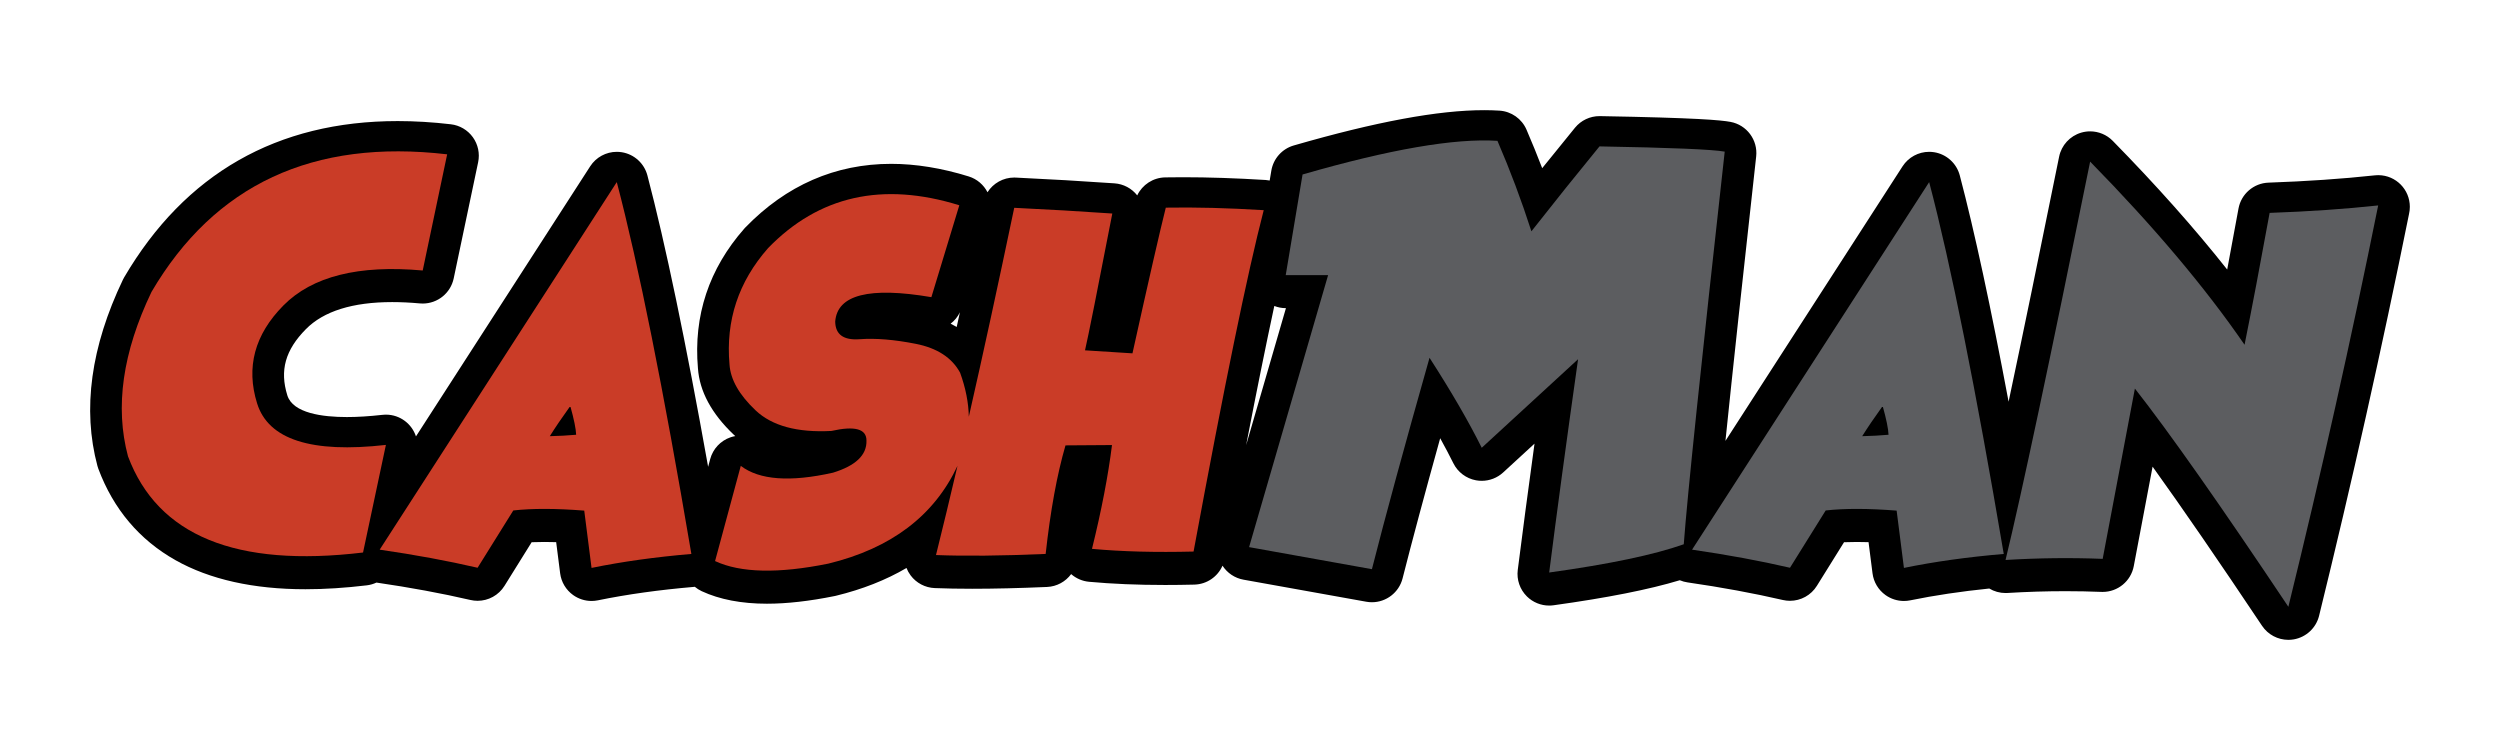
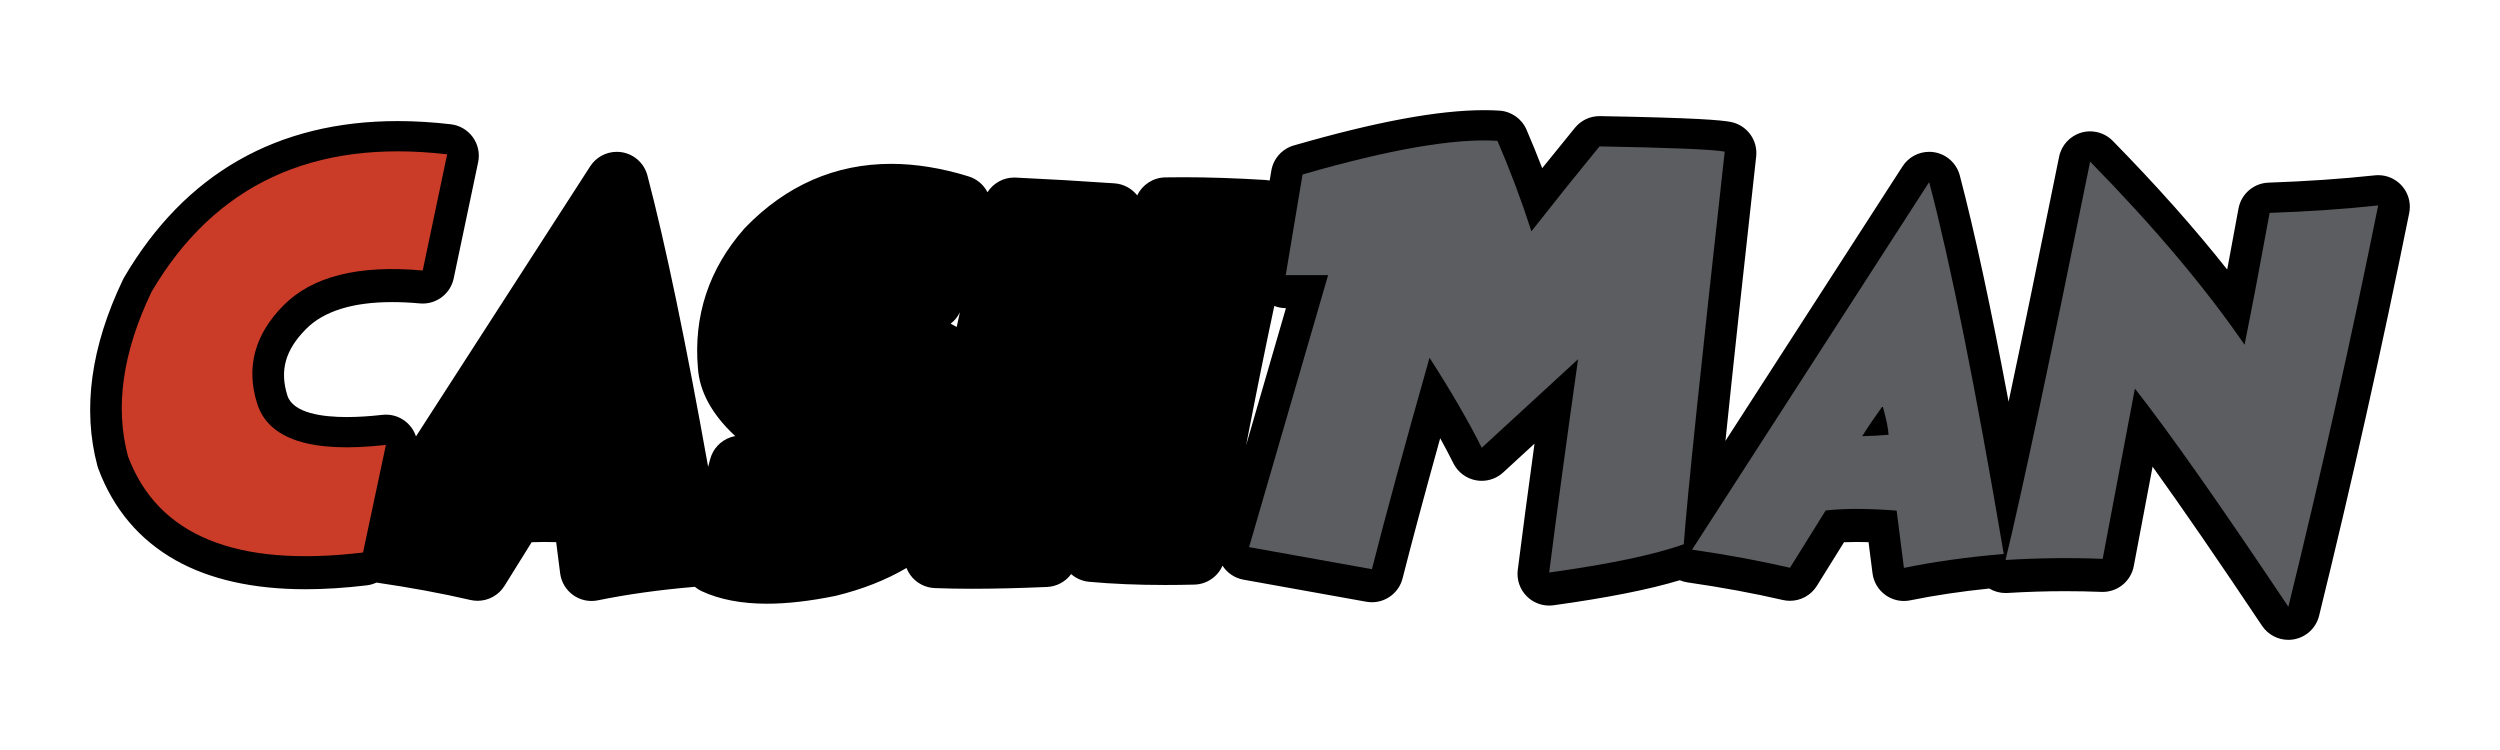
<svg xmlns="http://www.w3.org/2000/svg" version="1.1" id="Layer_1" x="0px" y="0px" width="708.66px" height="212.599px" viewBox="0 0 708.66 212.599" xml:space="preserve">
  <g>
    <path d="M674.249,49.654c-0.039-0.001-0.079-0.001-0.119-0.001c-0.081,0-0.162,0.001-0.243,0.003 c-0.286,0.007-0.568,0.028-0.847,0.062c-9.143,0.985-19.233,1.677-29.996,2.054c-4.215,0.147-7.759,3.211-8.515,7.36 c-1.109,6.093-2.178,11.86-3.2,17.275c-9.248-11.686-20.104-23.896-32.443-36.481c-1.713-1.747-4.032-2.691-6.409-2.691 c-0.851,0-1.708,0.12-2.547,0.369c-3.186,0.944-5.589,3.57-6.248,6.826c-5.582,27.605-10.362,50.787-14.317,69.438 c-5.019-26.751-9.651-48.238-13.837-64.14c-0.906-3.439-3.756-6.019-7.269-6.579c-0.472-0.075-0.943-0.111-1.412-0.111 c-3.015,0-5.869,1.522-7.539,4.109l-50.206,77.828c1.979-19.29,4.888-46.215,8.71-80.609c0.52-4.684-2.672-8.973-7.308-9.819 c-2.745-0.501-9.427-1.139-36.945-1.63c-0.054-0.001-0.107-0.001-0.16-0.001c-2.687,0-5.233,1.204-6.939,3.285 c-3.043,3.71-6.149,7.542-9.301,11.47c-1.415-3.684-2.9-7.326-4.447-10.91c-1.337-3.098-4.297-5.183-7.663-5.399 c-1.379-0.089-2.839-0.134-4.339-0.134c-13.012,0-30.665,3.273-53.971,10.005c-3.318,0.958-5.791,3.735-6.361,7.141l-0.468,2.796 c-0.375-0.071-0.753-0.127-1.139-0.151c-8.395-0.518-16.276-0.78-23.429-0.78c-1.708,0-3.405,0.015-5.043,0.044 c-3.446,0.062-6.494,2.082-7.936,5.103c-1.565-1.998-3.904-3.24-6.439-3.417c-9.049-0.632-18.47-1.18-28.001-1.631 c-0.143-0.007-0.287-0.011-0.429-0.011c-3.13,0-5.962,1.627-7.574,4.166c-1.063-2.075-2.928-3.737-5.329-4.482 c-7.624-2.366-15.015-3.566-21.967-3.566c-15.828-0.001-29.737,6.067-41.344,18.037c-0.1,0.103-0.197,0.208-0.292,0.317 c-10.025,11.384-14.447,24.707-13.145,39.6c0.453,6.528,3.867,12.859,10.15,18.818c0.141,0.134,0.284,0.266,0.428,0.396 c-0.451,0.08-0.899,0.195-1.339,0.346c-2.831,0.968-4.994,3.283-5.767,6.174c-0.197,0.74-0.391,1.46-0.587,2.194 c-6.333-35.474-12.108-63.197-17.213-82.596c-0.905-3.44-3.756-6.02-7.268-6.58c-0.472-0.075-0.944-0.111-1.412-0.111 c-3.016,0-5.871,1.522-7.539,4.109l-49.385,76.555c-1.167-3.545-4.476-6.116-8.401-6.166c-0.04-0.001-0.081-0.001-0.121-0.001 c-0.082,0-0.163,0.001-0.244,0.004c-0.302,0.008-0.6,0.03-0.894,0.067c-3.612,0.406-6.954,0.612-9.934,0.612 c-6.821,0-15.284-1.065-16.867-6.145c-2.205-7.068-0.582-12.861,5.263-18.78c5.021-5.085,13.249-7.663,24.458-7.663 c2.464,0,5.103,0.126,7.843,0.375c0.275,0.024,0.548,0.036,0.819,0.036c4.202,0,7.894-2.942,8.774-7.126l6.928-32.929 c0.519-2.468-0.024-5.04-1.497-7.088c-1.472-2.047-3.738-3.38-6.244-3.672c-5.158-0.603-10.224-0.908-15.06-0.908 c-34.191,0-60.276,14.898-77.529,44.28c-0.128,0.217-0.247,0.44-0.355,0.668c-9.102,19.002-11.535,36.769-7.232,52.807 c0.074,0.278,0.163,0.553,0.264,0.823c4.281,11.426,11.643,20.141,21.882,25.901c9.706,5.461,22.096,8.229,36.828,8.229 c5.415,0,11.264-0.373,17.388-1.107c0.965-0.116,1.884-0.386,2.731-0.783c9.525,1.387,18.49,3.045,26.648,4.935 c0.674,0.156,1.354,0.232,2.025,0.232c3.059,0,5.968-1.569,7.628-4.251c2.237-3.611,4.771-7.682,7.692-12.357 c1.146-0.048,2.35-0.071,3.605-0.071c1.071,0,2.188,0.018,3.346,0.053l1.125,8.832c0.315,2.478,1.65,4.711,3.681,6.164 c1.536,1.098,3.364,1.676,5.221,1.676c0.601,0,1.205-0.062,1.802-0.183c8.251-1.692,17.421-2.973,27.254-3.81 c0.07-0.006,0.139-0.021,0.208-0.029c0.588,0.491,1.245,0.915,1.967,1.251c5.067,2.354,11.287,3.548,18.484,3.548 c5.64,0,12.1-0.731,19.202-2.172c0.112-0.023,0.224-0.048,0.335-0.074c7.507-1.825,14.189-4.458,20.025-7.882 c0.292,0.747,0.685,1.458,1.175,2.112c1.619,2.161,4.123,3.478,6.82,3.586c3.205,0.129,6.773,0.195,10.607,0.195 c6.202,0,13.343-0.172,21.226-0.511c2.799-0.12,5.279-1.521,6.845-3.648c1.409,1.232,3.184,2.005,5.083,2.18 c6.525,0.601,13.777,0.906,21.556,0.906c2.674,0,5.461-0.036,8.284-0.106c3.535-0.09,6.608-2.234,7.983-5.361 c1.348,2.083,3.494,3.523,5.941,3.962l34.818,6.254c0.535,0.096,1.069,0.143,1.595,0.143c4.033,0,7.664-2.729,8.69-6.766 c2.686-10.573,6.257-23.884,10.66-39.724c1.37,2.479,2.618,4.848,3.739,7.099c1.257,2.525,3.628,4.312,6.401,4.825 c0.544,0.101,1.09,0.149,1.632,0.149c2.23,0,4.402-0.832,6.073-2.367l8.892-8.174c-1.837,13.38-3.427,25.359-4.749,35.798 c-0.352,2.771,0.607,5.548,2.595,7.512c1.691,1.671,3.963,2.591,6.308,2.591c0.41,0,0.823-0.028,1.234-0.085 c15.291-2.124,27.058-4.456,35.792-7.096c0.693,0.292,1.429,0.5,2.191,0.61c9.662,1.396,18.752,3.075,27.019,4.989 c0.675,0.156,1.354,0.231,2.025,0.231c3.06,0,5.969-1.568,7.628-4.25c2.29-3.697,4.869-7.841,7.692-12.357 c1.146-0.048,2.35-0.071,3.605-0.071c1.07,0,2.188,0.018,3.346,0.053l1.125,8.831c0.315,2.479,1.648,4.712,3.681,6.165 c1.534,1.098,3.363,1.676,5.221,1.676c0.601,0,1.203-0.062,1.802-0.183c6.872-1.409,14.389-2.528,22.388-3.348 c1.383,0.828,2.976,1.279,4.615,1.279c0.182,0,0.363-0.006,0.545-0.017c5.529-0.336,11.067-0.507,16.457-0.507 c3.402,0,6.825,0.067,10.172,0.202c0.121,0.005,0.243,0.007,0.363,0.007c4.293,0,8.009-3.055,8.813-7.306l5.336-28.198 c8.369,11.644,18.744,26.727,31.021,45.101c1.683,2.52,4.499,3.989,7.461,3.989c0.515,0,1.034-0.044,1.554-0.136 c3.503-0.614,6.311-3.241,7.162-6.694c9.262-37.654,17.836-75.956,25.485-113.852c0.155-0.663,0.238-1.353,0.238-2.063 C683.106,53.709,679.152,49.715,674.249,49.654z M269.469,91.753c1.098-0.84,2.007-1.936,2.628-3.229 c-0.304,1.396-0.606,2.785-0.907,4.161C270.643,92.363,270.07,92.051,269.469,91.753z M361.22,86.731 c1.023,0.396,2.117,0.618,3.238,0.618h0.06l-11.284,38.84C356.199,110.853,358.865,97.688,361.22,86.731z" />
    <g>
      <g>
        <g>
          <path fill="#CA3C27" d="M109.388,126.116l-6.479,30.501c-35.989,4.318-58.198-4.769-66.625-27.262 c-3.75-13.976-1.53-29.511,6.658-46.606c17.875-30.44,45.811-43.441,83.81-39.002l-6.928,32.929 c-18.174-1.648-31.341,1.658-39.498,9.92c-8.158,8.262-10.64,17.515-7.445,27.756 C76.075,124.595,88.244,128.517,109.388,126.116z" />
        </g>
      </g>
      <g>
        <g>
-           <path fill="#CA3C27" d="M174.835,51.619c6.148,23.364,13.196,58.498,21.144,105.404c-10.227,0.869-19.659,2.188-28.297,3.959 l-2.069-16.241c-8.038-0.63-14.741-0.645-20.109-0.045c-3.869,6.179-7.243,11.591-10.122,16.24 c-8.547-1.979-17.8-3.688-27.756-5.128L174.835,51.619z M161.654,115.095c-2.37,3.299-4.304,6.147-5.803,8.547 c2.609-0.06,5.098-0.194,7.468-0.404C163.258,121.558,162.704,118.844,161.654,115.095z" />
-         </g>
+           </g>
      </g>
      <g>
-         <path fill="#CA3C27" d="M330.46,58.861c-1.681,6.688-4.83,20.454-9.447,41.299l-13.451-0.855 c0.959-4.168,3.539-17.095,7.737-38.778c-9.027-0.63-18.294-1.169-27.801-1.62c-4.535,21.694-8.824,41.429-12.872,59.221 c-0.079-3.956-0.884-8.111-2.471-12.48c-2.309-4.258-6.5-6.987-12.573-8.186c-6.074-1.2-11.382-1.635-15.925-1.305 c-4.544,0.331-6.846-1.334-6.906-4.993c0.57-7.618,9.657-9.927,27.262-6.929l7.918-26.047 c-21.744-6.748-39.813-2.699-54.209,12.146c-8.398,9.537-12.042,20.529-10.932,32.975c0.27,4.259,2.729,8.593,7.378,13.002 c4.648,4.408,11.816,6.358,21.503,5.848c6.658-1.499,9.972-0.584,9.942,2.744c0.12,4.079-3.044,7.108-9.492,9.088 c-12.146,2.729-20.859,2.085-26.137-1.935c-2.55,9.537-4.979,18.534-7.288,26.991c7.228,3.358,17.935,3.6,32.121,0.72 c17.801-4.327,29.988-13.576,36.598-27.713c-2.101,8.985-4.134,17.423-6.095,25.284c8.157,0.329,18.52,0.226,31.086-0.314 c1.349-12.267,3.224-22.523,5.623-30.771l13.182-0.092c-1.081,8.668-2.97,18.476-5.669,29.423 c8.457,0.779,18.055,1.034,28.791,0.764c8.637-46.695,15.266-78.952,19.886-96.766C348.02,58.952,338.767,58.711,330.46,58.861z" />
-       </g>
+         </g>
      <g>
        <g>
          <path fill="#5C5D60" d="M364.458,77.98l4.771-28.521c24.711-7.138,43.126-10.316,55.243-9.537 c3.599,8.338,6.808,16.886,9.626,25.643c6.597-8.397,13.031-16.421,19.301-24.068c20.213,0.36,32.045,0.855,35.494,1.485 c-6.719,60.462-10.589,97.561-11.608,111.296c-8.366,2.97-21.084,5.639-38.148,8.008c2.099-16.555,4.828-36.709,8.189-60.462 l-27.308,25.103c-3.719-7.468-8.654-15.97-14.8-25.507c-7.109,25.072-12.552,45.046-16.331,59.922l-34.818-6.253l22.402-77.107 H364.458z" />
        </g>
      </g>
      <g>
        <g>
          <path fill="#5C5D60" d="M546.849,51.619c6.148,23.364,13.197,58.498,21.143,105.404c-10.227,0.869-19.658,2.188-28.296,3.959 l-2.068-16.241c-8.039-0.63-14.741-0.645-20.109-0.045c-3.87,6.179-7.242,11.591-10.121,16.24 c-8.549-1.979-17.801-3.688-27.759-5.128L546.849,51.619z M533.668,115.095c-2.369,3.299-4.305,6.147-5.805,8.547 c2.61-0.06,5.1-0.194,7.469-0.404C535.271,121.558,534.718,118.844,533.668,115.095z" />
        </g>
      </g>
      <g>
        <g>
          <path fill="#5C5D60" d="M592.479,45.815c18.055,18.415,32.645,35.719,43.773,51.914c2.098-10.437,4.468-22.897,7.106-37.383 c11.096-0.389,21.353-1.095,30.771-2.114c-7.677,38.058-16.165,75.982-25.461,113.77c-19.315-28.91-33.816-49.529-43.503-61.856 l-9.133,48.271c-8.997-0.359-18.175-0.254-27.531,0.314C573.061,139.957,581.053,102.319,592.479,45.815z" />
        </g>
      </g>
    </g>
  </g>
</svg>